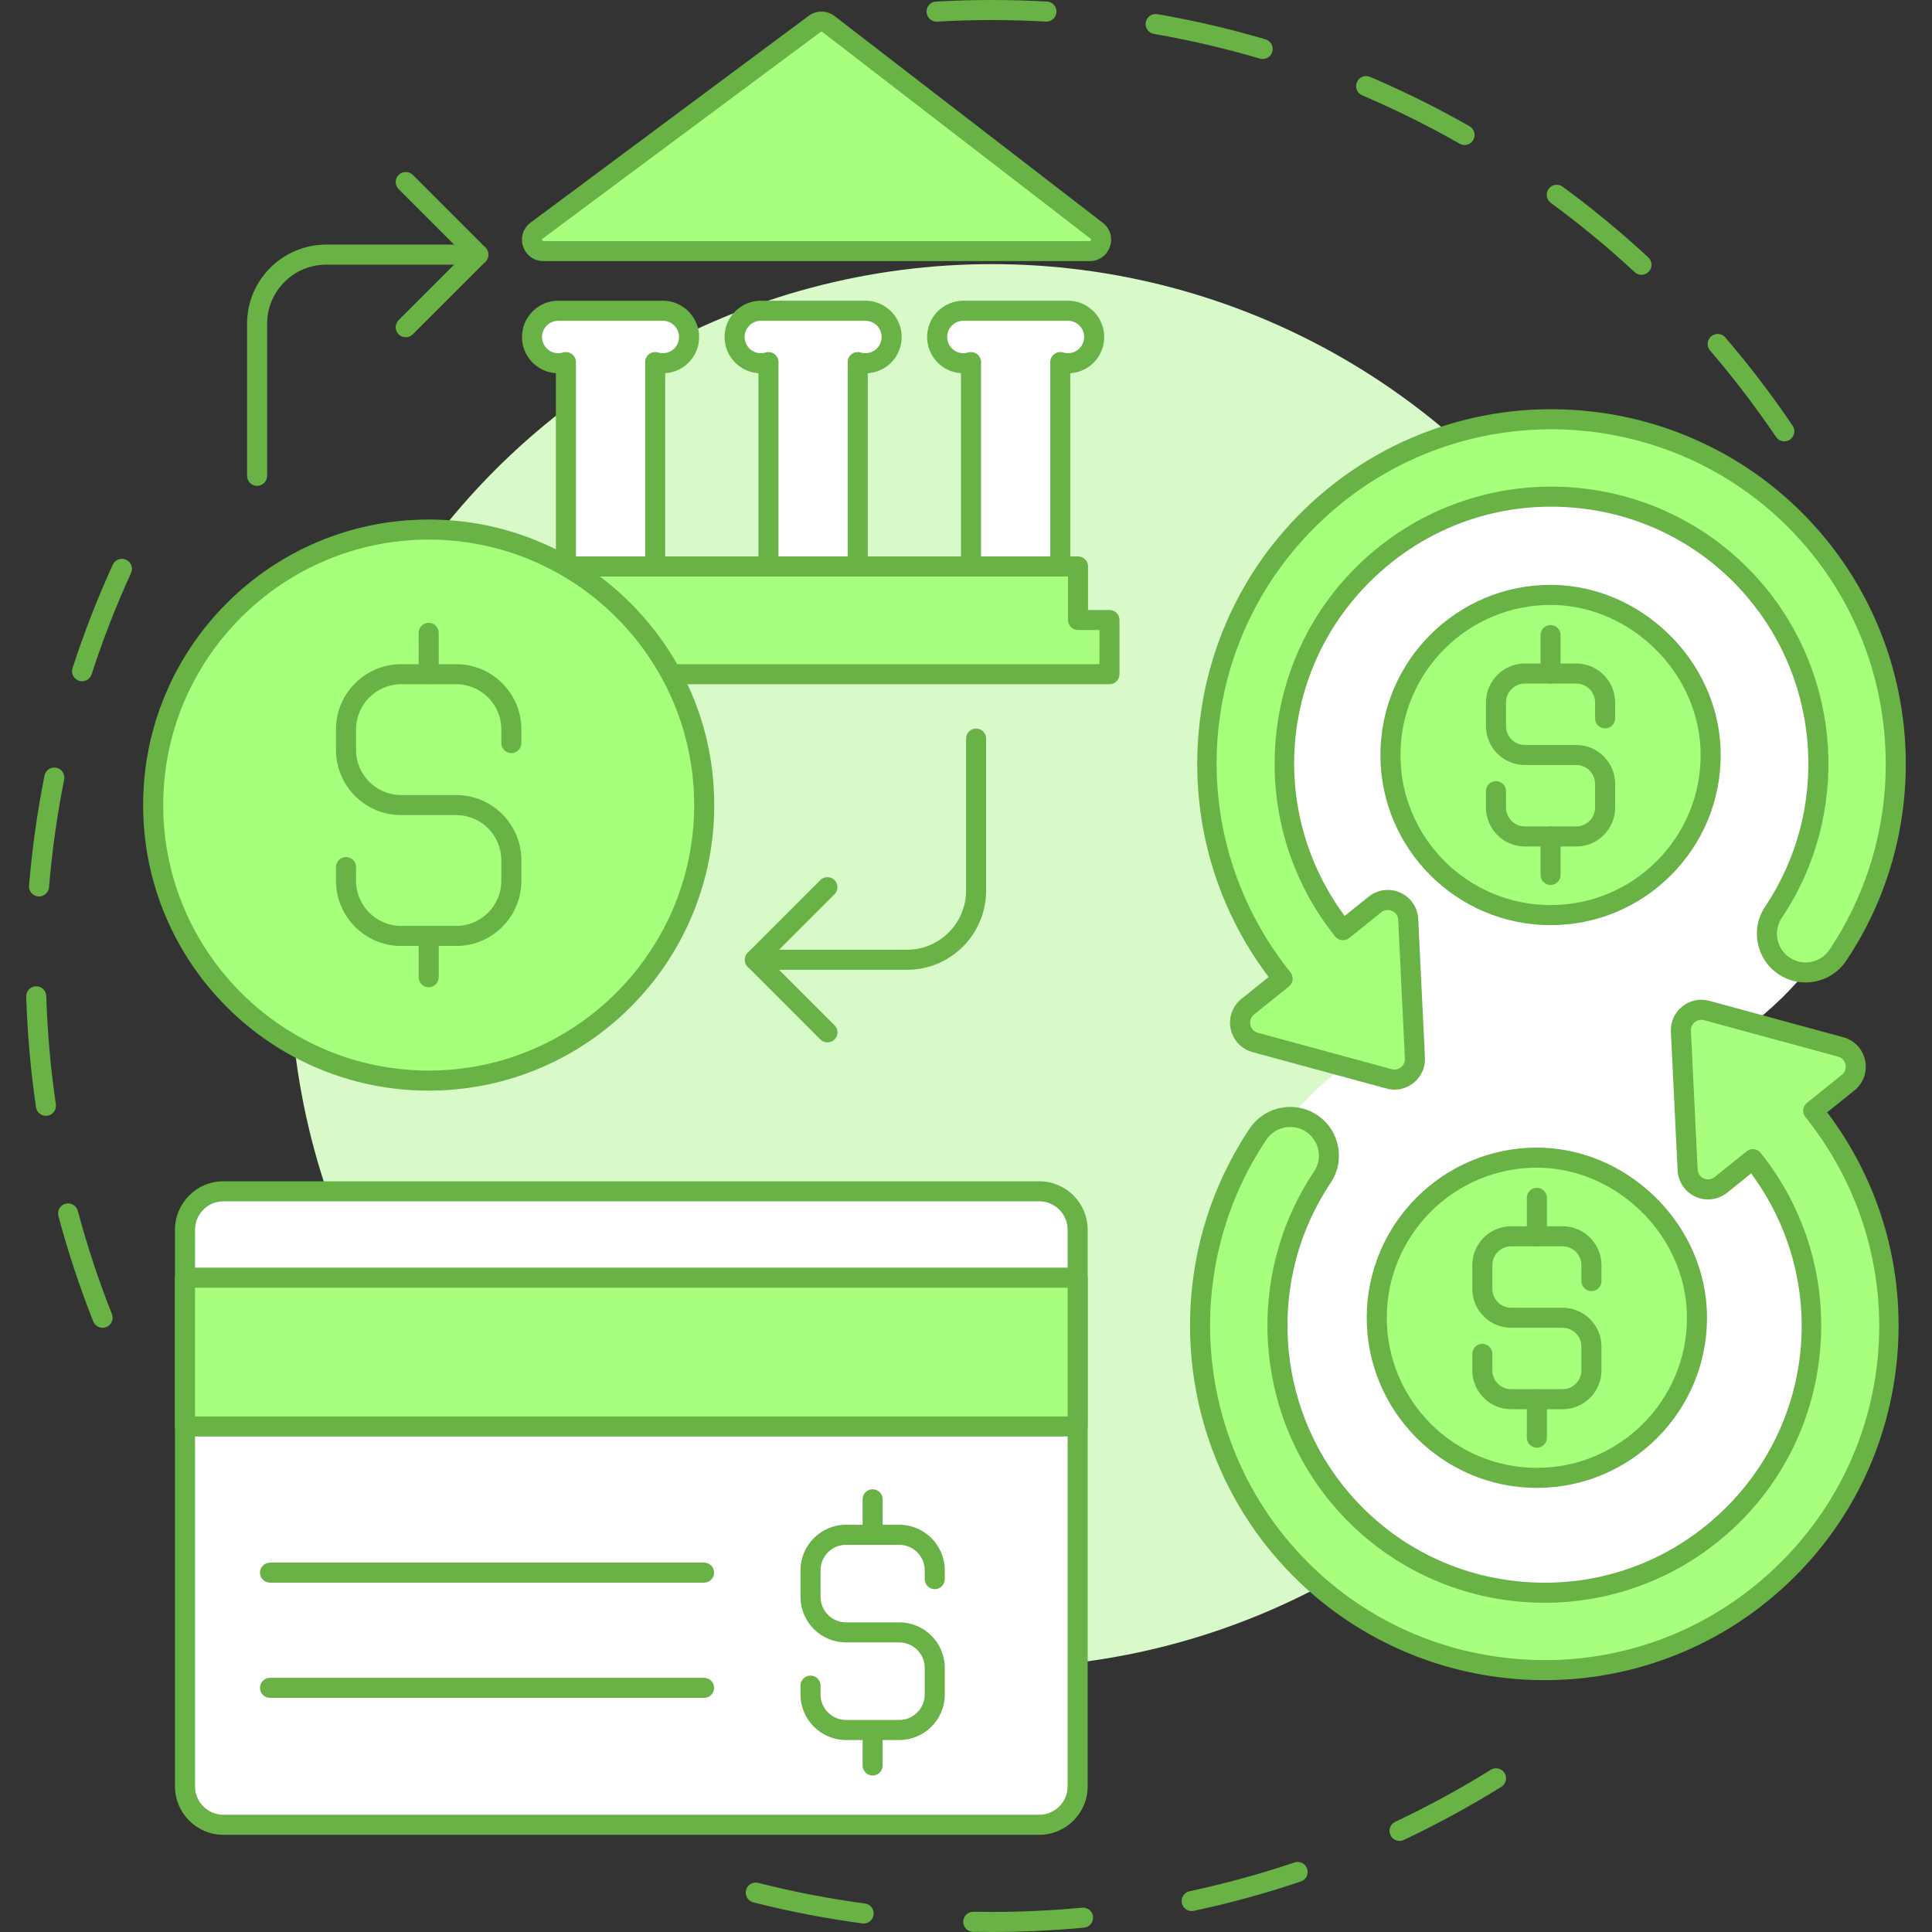
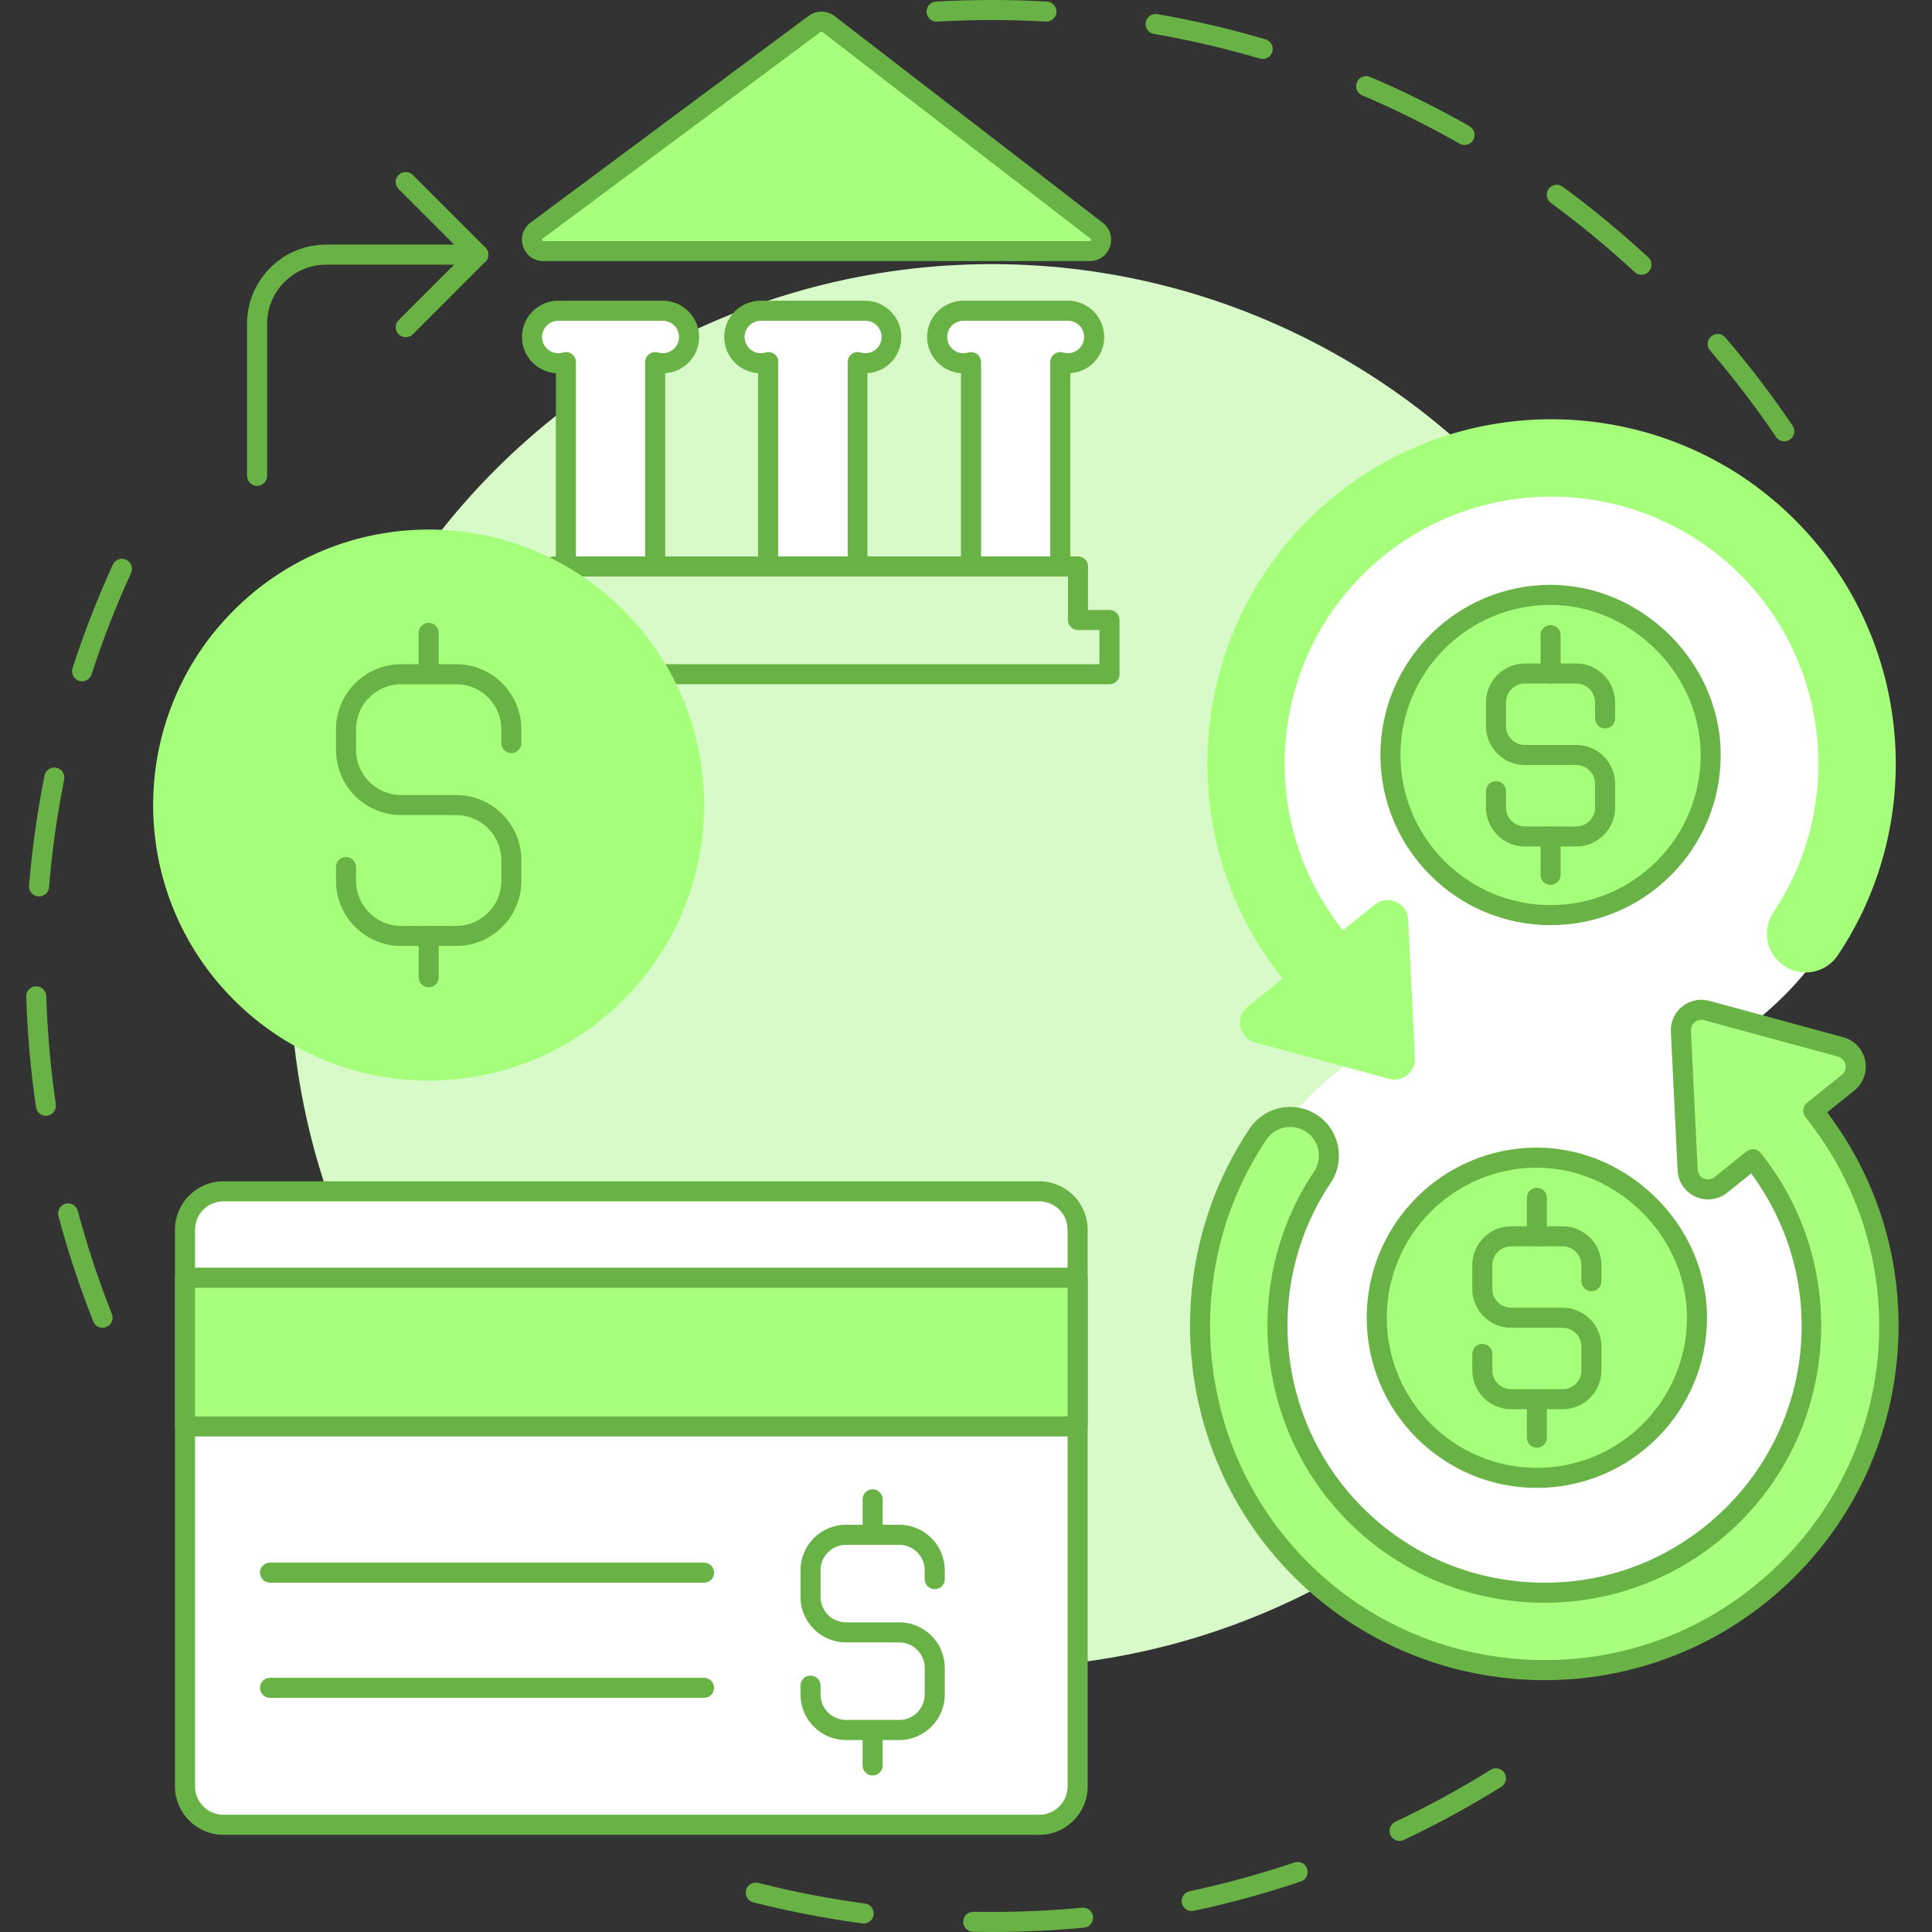
<svg xmlns="http://www.w3.org/2000/svg" viewBox="0 0 512 512" id="Flexiblepayments">
  <rect x="0" y="0" width="512" height="512" fill="#333333" stroke="none" />
  <path fill="#69b245" d="M27.182 351.877c-1.058 0-2.059-.636-2.472-1.68-3.601-9.095-6.707-18.497-9.231-27.946-.379-1.418.464-2.875 1.882-3.254 1.419-.379 2.875.464 3.254 1.882 2.472 9.251 5.512 18.457 9.038 27.361.54 1.365-.128 2.909-1.493 3.45C27.838 351.817 27.507 351.877 27.182 351.877zM12.165 295.7c-1.297 0-2.433-.951-2.626-2.273-1.414-9.65-2.285-19.511-2.591-29.311-.046-1.467 1.107-2.693 2.574-2.739 1.461-.045 2.693 1.107 2.739 2.574.299 9.598 1.153 19.256 2.537 28.706.213 1.452-.792 2.802-2.244 3.015C12.423 295.691 12.293 295.7 12.165 295.7zM10.348 237.571c-.073 0-.147-.003-.221-.009-1.463-.12-2.551-1.404-2.431-2.867.805-9.767 2.183-19.573 4.097-29.146.287-1.439 1.686-2.374 3.127-2.085 1.439.288 2.373 1.688 2.085 3.127-1.874 9.374-3.223 18.976-4.012 28.541C12.879 236.52 11.717 237.571 10.348 237.571zM21.751 180.546c-.271 0-.547-.042-.819-.13-1.396-.452-2.162-1.951-1.71-3.347 3.012-9.302 6.603-18.53 10.673-27.429.61-1.335 2.187-1.922 3.523-1.311 1.335.611 1.922 2.187 1.311 3.523-3.985 8.713-7.501 17.748-10.45 26.856C23.915 179.831 22.873 180.546 21.751 180.546zM262.822 512c-1.643 0-3.309-.016-4.952-.047-1.468-.028-2.635-1.24-2.607-2.708.028-1.468 1.236-2.638 2.708-2.607 1.609.031 3.241.046 4.851.046 7.988 0 16.047-.38 23.952-1.129 1.46-.141 2.758.933 2.897 2.395.139 1.461-.934 2.758-2.395 2.897C279.204 511.612 270.977 512 262.822 512zM228.882 509.746c-.118 0-.236-.008-.356-.024-9.706-1.3-19.429-3.178-28.898-5.582-1.423-.361-2.283-1.807-1.922-3.23.361-1.423 1.807-2.284 3.23-1.922 9.271 2.354 18.791 4.193 28.295 5.466 1.455.195 2.476 1.532 2.282 2.987C231.334 508.776 230.193 509.746 228.882 509.746zM315.803 506.451c-1.228 0-2.331-.856-2.597-2.105-.305-1.436.611-2.847 2.046-3.153 9.369-1.994 18.717-4.556 27.785-7.617 1.391-.47 2.899.277 3.368 1.668s-.277 2.899-1.668 3.368c-9.262 3.126-18.81 5.744-28.379 7.78C316.173 506.432 315.986 506.451 315.803 506.451zM370.895 487.86c-.996 0-1.951-.563-2.405-1.523-.627-1.327-.059-2.912 1.268-3.538 8.651-4.086 17.164-8.725 25.302-13.788 1.246-.776 2.885-.394 3.661.853.776 1.246.394 2.885-.853 3.661-8.311 5.171-17.004 9.908-25.84 14.081C371.661 487.778 371.275 487.86 370.895 487.86zM472.867 116.964c-.853 0-1.691-.41-2.205-1.17-5.359-7.929-11.24-15.637-17.478-22.911-.956-1.114-.827-2.792.287-3.748 1.114-.956 2.792-.827 3.748.287 6.37 7.427 12.375 15.298 17.848 23.395.822 1.216.503 2.868-.714 3.69C473.896 116.816 473.379 116.964 472.867 116.964zM435.009 72.824c-.647 0-1.295-.234-1.806-.709-7.027-6.514-14.503-12.688-22.221-18.352-1.183-.869-1.439-2.532-.57-3.715.869-1.183 2.532-1.439 3.716-.57 7.88 5.783 15.514 12.088 22.689 18.739 1.077.998 1.14 2.68.142 3.756C436.435 72.539 435.723 72.824 435.009 72.824zM388.123 38.424c-.446 0-.898-.113-1.314-.349-8.327-4.748-17.013-9.057-25.816-12.807-1.351-.575-1.979-2.136-1.403-3.487.575-1.351 2.136-1.979 3.487-1.404 8.991 3.831 17.862 8.231 26.366 13.08 1.275.727 1.719 2.35.992 3.625C389.944 37.941 389.047 38.424 388.123 38.424zM334.623 15.635c-.249 0-.502-.035-.753-.109-9.18-2.708-18.624-4.908-28.07-6.54-1.447-.25-2.417-1.625-2.167-3.072.25-1.447 1.626-2.416 3.071-2.167 9.648 1.667 19.294 3.914 28.669 6.68 1.408.415 2.213 1.893 1.797 3.301C336.83 14.885 335.771 15.635 334.623 15.635zM248.196 5.731c-1.399 0-2.571-1.093-2.651-2.507-.083-1.465 1.037-2.721 2.502-2.805C252.935.141 257.906 0 262.822 0c4.873 0 9.801.139 14.648.412 1.466.083 2.587 1.338 2.504 2.803-.083 1.465-1.343 2.586-2.803 2.504-4.748-.268-9.575-.404-14.349-.404-4.815 0-9.685.138-14.473.411C248.298 5.729 248.247 5.731 248.196 5.731z" class="color42307a svgShape" />
  <circle cx="262.822" cy="256" r="186.008" fill="#d8fac8" class="colorc8effa svgShape" />
  <g fill="#000000" class="color000000 svgShape">
    <path fill="#ffffff" d="M352.343,285.658c4.11-3.511,8.463-6.548,12.978-9.166c-7.532-4.646-14.487-10.511-20.544-17.603    c-31.28-36.624-26.947-91.671,9.677-122.951c36.624-31.28,91.671-26.947,122.951,9.677s26.948,91.671-9.677,122.951    c-4.11,3.511-8.463,6.548-12.978,9.166c7.532,4.646,14.487,10.512,20.543,17.603c31.28,36.624,26.948,91.671-9.677,122.951    c-36.624,31.28-91.671,26.948-122.951-9.677C311.386,371.984,315.719,316.938,352.343,285.658z" class="colorffffff svgShape" />
    <path fill="#a6ff7a" d="M330.659,266.792l9.254-7.437c-30.623-38.255-25.548-94.365,11.977-126.414     c38.274-32.689,96.005-28.145,128.694,10.129c26.475,30.998,29.126,76.271,6.444,110.095c-0.535,0.799-1.163,1.498-1.86,2.093     c-3.41,2.912-8.466,3.334-12.374,0.714c-4.705-3.155-5.962-9.528-2.807-14.234c17.579-26.216,15.521-61.311-5.005-85.343     c-25.341-29.671-70.096-33.194-99.767-7.852c-29.079,24.836-33.022,68.309-9.314,97.964l8.469-6.806     c3.457-2.778,8.606-0.462,8.821,3.968l1.781,36.737c0.179,3.682-3.287,6.467-6.844,5.5l-35.492-9.646     C328.355,275.097,327.201,269.57,330.659,266.792z" class="colorffd97a svgShape" />
-     <path fill="#69b245" d="M369.581,288.76c-0.714,0-1.436-0.095-2.151-0.29l-35.493-9.646     c-2.95-0.802-5.17-3.158-5.794-6.15c-0.624-2.992,0.468-6.04,2.85-7.954l7.215-5.798     c-14.145-18.716-20.708-41.815-18.509-65.348c2.287-24.476,13.816-46.727,32.465-62.654     c9.627-8.222,20.589-14.313,32.583-18.103c11.58-3.66,23.623-5.03,35.793-4.072c12.17,0.958,23.85,4.195,34.715,9.621     c11.253,5.62,21.128,13.351,29.35,22.978c27.246,31.901,29.973,78.492,6.631,113.302c-0.659,0.983-1.447,1.87-2.342,2.634     c-4.381,3.743-10.788,4.113-15.58,0.9c-5.916-3.967-7.501-12.006-3.534-17.922c16.918-25.231,14.936-59.007-4.819-82.137     c-11.795-13.811-28.291-22.203-46.447-23.632c-18.157-1.429-35.762,4.28-49.572,16.075     c-27.425,23.423-31.836,63.427-10.589,92.171l6.353-5.105c2.382-1.915,5.594-2.325,8.381-1.071     c2.788,1.254,4.611,3.929,4.759,6.982l1.781,36.737c0.127,2.614-0.971,5.054-3.011,6.694     C373.153,288.147,371.392,288.76,369.581,288.76z M411.108,113.768c-20.367,0-40.826,6.961-57.492,21.195     c-36.594,31.254-41.702,85.165-11.629,122.732c0.916,1.145,0.733,2.814-0.41,3.733l-9.254,7.437l0,0     c-0.829,0.666-1.194,1.684-0.976,2.724c0.217,1.041,0.959,1.828,1.985,2.107l35.492,9.646c0.866,0.235,1.762,0.048,2.461-0.514     c0.699-0.562,1.075-1.397,1.031-2.293l-1.781-36.737c-0.052-1.062-0.661-1.956-1.63-2.392c-0.969-0.436-2.042-0.299-2.871,0.367     l-8.469,6.806c-0.55,0.442-1.255,0.647-1.956,0.57c-0.702-0.077-1.344-0.431-1.785-0.982     c-11.918-14.907-17.496-33.622-15.708-52.697c1.792-19.121,10.803-36.504,25.372-48.947c7.524-6.426,16.093-11.187,25.468-14.15     c9.05-2.86,18.462-3.931,27.974-3.182c9.512,0.749,18.64,3.279,27.132,7.52c8.796,4.393,16.514,10.435,22.94,17.96     c21.297,24.935,23.432,61.348,5.192,88.55c-2.334,3.481-1.401,8.212,2.08,10.546c2.82,1.891,6.59,1.674,9.167-0.528     c0.526-0.449,0.989-0.971,1.378-1.551c22.02-32.839,19.447-76.794-6.258-106.89C461.06,124.303,436.154,113.768,411.108,113.768     z M330.659,266.792h0.002H330.659z" class="color42307a svgShape" />
    <g fill="#000000" class="color000000 svgShape">
      <path fill="#a8ff7d" d="M489.77,286.915l-9.254,7.437c30.623,38.255,25.548,94.365-11.977,126.414     c-38.274,32.689-96.005,28.145-128.694-10.129c-26.475-30.998-29.125-76.271-6.444-110.095c0.535-0.799,1.164-1.498,1.86-2.093     c3.41-2.912,8.466-3.334,12.374-0.714c4.705,3.155,5.962,9.528,2.807,14.234c-17.579,26.216-15.521,61.311,5.005,85.344     c25.341,29.671,70.096,33.194,99.767,7.852c29.079-24.836,33.022-68.309,9.314-97.964l-8.469,6.806     c-3.457,2.778-8.606,0.462-8.821-3.968l-1.781-36.737c-0.179-3.682,3.287-6.467,6.845-5.5l35.492,9.646     C492.073,278.61,493.227,284.137,489.77,286.915z" class="color7ddaff svgShape" />
      <path fill="#69b245" d="M409.394,445.258c-2.495,0-4.997-0.098-7.506-0.296c-12.17-0.958-23.85-4.195-34.715-9.621     c-11.253-5.62-21.128-13.351-29.35-22.978c-27.246-31.901-29.973-78.492-6.631-113.302c0.659-0.983,1.447-1.87,2.342-2.634     c4.382-3.743,10.789-4.113,15.58-0.9c5.916,3.967,7.501,12.006,3.534,17.922c-16.918,25.231-14.936,59.007,4.819,82.137     c11.795,13.811,28.291,22.203,46.447,23.632c18.157,1.43,35.762-4.28,49.572-16.075c27.425-23.423,31.836-63.427,10.589-92.171     l-6.353,5.105c-2.382,1.915-5.594,2.325-8.381,1.071c-2.788-1.254-4.611-3.929-4.759-6.982l-1.781-36.737     c-0.127-2.614,0.971-5.054,3.011-6.694c2.04-1.64,4.66-2.186,7.185-1.5l35.493,9.646c2.95,0.802,5.17,3.158,5.794,6.15     c0.624,2.992-0.468,6.04-2.85,7.954l-7.215,5.798c14.145,18.716,20.708,41.815,18.509,65.348     c-2.287,24.476-13.816,46.727-32.465,62.654c-9.627,8.222-20.589,14.313-32.583,18.103     C428.488,443.796,419.003,445.258,409.394,445.258z M341.92,298.659c-1.768,0-3.528,0.61-4.934,1.811     c-0.526,0.449-0.989,0.971-1.378,1.551c-22.02,32.839-19.447,76.794,6.258,106.89c15.349,17.971,36.813,28.892,60.44,30.752     c2.382,0.188,4.759,0.28,7.122,0.28c21.076,0,41.226-7.397,57.385-21.198c36.594-31.254,41.702-85.165,11.629-122.732     c-0.916-1.144-0.733-2.814,0.41-3.733l9.254-7.437l0,0c0.829-0.666,1.194-1.684,0.976-2.724     c-0.217-1.041-0.959-1.828-1.985-2.107l-35.492-9.646c-0.866-0.235-1.762-0.048-2.461,0.514     c-0.699,0.562-1.075,1.397-1.031,2.293l1.781,36.737c0.052,1.062,0.661,1.956,1.63,2.392c0.97,0.436,2.043,0.299,2.871-0.367     l8.469-6.806c0.55-0.442,1.255-0.647,1.956-0.57c0.702,0.077,1.344,0.431,1.785,0.982     c11.918,14.907,17.496,33.622,15.708,52.697c-1.792,19.121-10.803,36.504-25.372,48.948     c-7.524,6.426-16.093,11.187-25.468,14.15c-9.051,2.86-18.463,3.931-27.974,3.182c-9.512-0.749-18.64-3.279-27.132-7.52     c-8.796-4.393-16.514-10.435-22.94-17.96c-21.297-24.935-23.432-61.348-5.192-88.55c2.334-3.481,1.401-8.212-2.08-10.546     C344.872,299.083,343.393,298.659,341.92,298.659z" class="color42307a svgShape" />
    </g>
    <g fill="#000000" class="color000000 svgShape">
      <path fill="#a6ff7a" d="M438.126,167.902c9.223,7.867,15.22,19.502,15.22,32.181c0,23.434-18.998,42.432-42.432,42.432     s-42.432-18.998-42.432-42.432s18.998-42.432,42.432-42.432C421.117,157.651,430.675,161.547,438.126,167.902z" class="colorffd97a svgShape" />
      <path fill="#69b245" d="M410.914,245.173c-24.863,0-45.09-20.227-45.09-45.09s20.227-45.09,45.09-45.09     c10.429,0,20.705,3.866,28.937,10.887l0,0c10.265,8.755,16.153,21.222,16.153,34.203c0,12.044-4.69,23.367-13.206,31.883     C434.281,240.482,422.958,245.173,410.914,245.173z M410.914,160.309c-21.932,0-39.774,17.843-39.774,39.774     s17.843,39.774,39.774,39.774c10.624,0,20.612-4.137,28.125-11.65c7.512-7.512,11.65-17.501,11.649-28.125     c0-11.422-5.207-22.415-14.287-30.158l0,0C429.131,163.724,420.079,160.309,410.914,160.309z" class="color42307a svgShape" />
      <g fill="#000000" class="color000000 svgShape">
        <path fill="#69b245" d="M417.722,224.328h-13.616c-5.684,0-10.308-4.624-10.308-10.308v-4.367     c0-1.468,1.19-2.658,2.658-2.658s2.658,1.19,2.658,2.658v4.367c0,2.753,2.24,4.992,4.992,4.992h13.616     c2.753,0,4.992-2.239,4.992-4.992v-6.288c0-2.753-2.239-4.992-4.992-4.992h-13.616c-5.684,0-10.308-4.624-10.308-10.308v-6.288     c0-5.684,4.624-10.308,10.308-10.308h13.616c5.684,0,10.308,4.624,10.308,10.308v4.231c0,1.468-1.19,2.658-2.658,2.658     s-2.658-1.19-2.658-2.658v-4.231c0-2.753-2.239-4.992-4.992-4.992h-13.616c-2.753,0-4.992,2.239-4.992,4.992v6.288     c0,2.753,2.24,4.992,4.992,4.992h13.616c5.684,0,10.308,4.624,10.308,10.308v6.288     C428.03,219.704,423.406,224.328,417.722,224.328z" class="color42307a svgShape" />
        <path fill="#69b245" d="M410.914 234.523c-1.468 0-2.658-1.19-2.658-2.658V221.67c0-1.468 1.19-2.658 2.658-2.658s2.658 1.19 2.658 2.658v10.195C413.572 233.333 412.382 234.523 410.914 234.523zM410.914 181.152c-1.468 0-2.658-1.19-2.658-2.658v-10.193c0-1.468 1.19-2.658 2.658-2.658s2.658 1.19 2.658 2.658v10.193C413.572 179.962 412.382 181.152 410.914 181.152z" class="color42307a svgShape" />
      </g>
    </g>
    <g fill="#000000" class="color000000 svgShape">
      <path fill="#a6ff7a" d="M434.499,317.037c9.223,7.867,15.22,19.502,15.22,32.181c0,23.434-18.998,42.432-42.432,42.432     s-42.432-18.998-42.432-42.432c0-23.434,18.998-42.432,42.432-42.432C417.49,306.786,427.048,310.682,434.499,317.037z" class="colorffd97a svgShape" />
      <path fill="#69b245" d="M407.287,394.308c-24.863,0-45.09-20.227-45.09-45.09c0-24.863,20.227-45.09,45.09-45.09     c10.429,0,20.705,3.866,28.937,10.887l0,0c10.265,8.755,16.153,21.222,16.153,34.203     C452.377,374.081,432.15,394.308,407.287,394.308z M407.287,309.444c-21.932,0-39.774,17.843-39.774,39.774     s17.843,39.774,39.774,39.774c21.932,0,39.774-17.843,39.774-39.774c0-11.422-5.208-22.415-14.287-30.158l0,0     C425.504,312.859,416.453,309.444,407.287,309.444z" class="color42307a svgShape" />
      <g fill="#000000" class="color000000 svgShape">
        <path fill="#69b245" d="M414.095,373.464h-13.616c-5.684,0-10.308-4.624-10.308-10.308v-4.367     c0-1.468,1.19-2.658,2.658-2.658s2.658,1.19,2.658,2.658v4.367c0,2.753,2.24,4.992,4.992,4.992h13.616     c2.753,0,4.992-2.239,4.992-4.992v-6.288c0-2.753-2.239-4.992-4.992-4.992h-13.616c-5.684,0-10.308-4.624-10.308-10.308v-6.288     c0-5.684,4.624-10.308,10.308-10.308h13.616c5.684,0,10.308,4.624,10.308,10.308v4.231c0,1.468-1.19,2.658-2.658,2.658     s-2.658-1.19-2.658-2.658v-4.231c0-2.753-2.24-4.992-4.992-4.992h-13.616c-2.753,0-4.992,2.239-4.992,4.992v6.288     c0,2.753,2.24,4.992,4.992,4.992h13.616c5.684,0,10.308,4.624,10.308,10.308v6.288     C424.403,368.84,419.779,373.464,414.095,373.464z" class="color42307a svgShape" />
        <path fill="#69b245" d="M407.287 383.658c-1.468 0-2.658-1.19-2.658-2.658v-10.195c0-1.468 1.19-2.658 2.658-2.658s2.658 1.19 2.658 2.658V381C409.945 382.468 408.755 383.658 407.287 383.658zM407.287 330.287c-1.468 0-2.658-1.19-2.658-2.658v-10.193c0-1.468 1.19-2.658 2.658-2.658s2.658 1.19 2.658 2.658v10.193C409.945 329.097 408.755 330.287 407.287 330.287z" class="color42307a svgShape" />
      </g>
    </g>
  </g>
  <g fill="#000000" class="color000000 svgShape">
    <path fill="#ffffff" d="M59.203,315.709h216.208c5.619,0,10.174,4.555,10.174,10.174v147.53    c0,5.619-4.555,10.174-10.174,10.174H59.203c-5.619,0-10.174-4.555-10.174-10.174v-147.53    C49.029,320.264,53.584,315.709,59.203,315.709z" class="colorffffff svgShape" />
    <path fill="#69b245" d="M275.411,486.246H59.203c-7.076,0-12.832-5.757-12.832-12.832v-147.53    c0-7.076,5.757-12.832,12.832-12.832h216.208c7.076,0,12.832,5.757,12.832,12.832v147.53    C288.243,480.49,282.487,486.246,275.411,486.246z M59.203,318.367c-4.145,0-7.517,3.372-7.517,7.517v147.53    c0,4.145,3.372,7.517,7.517,7.517h216.208c4.144,0,7.517-3.372,7.517-7.517v-147.53c0-4.145-3.372-7.517-7.517-7.517H59.203z" class="color42307a svgShape" />
    <path fill="#69b245" d="M238.312,461.123h-14.107c-6.651,0-12.063-5.411-12.063-12.063v-2.351    c0-1.468,1.19-2.658,2.658-2.658c1.468,0,2.658,1.19,2.658,2.658v2.351c0,3.72,3.027,6.747,6.747,6.747h14.107    c3.72,0,6.747-3.027,6.747-6.747v-7.054c0-3.721-3.027-6.747-6.747-6.747h-14.107c-6.651,0-12.063-5.411-12.063-12.063v-7.054    c0-6.652,5.411-12.063,12.063-12.063h14.107c6.651,0,12.063,5.411,12.063,12.063v2.351c0,1.468-1.19,2.658-2.658,2.658    c-1.468,0-2.658-1.19-2.658-2.658v-2.351c0-3.721-3.027-6.747-6.747-6.747h-14.107c-3.72,0-6.747,3.027-6.747,6.747v7.054    c0,3.72,3.027,6.747,6.747,6.747h14.107c6.652,0,12.063,5.411,12.063,12.063v7.054    C250.375,455.712,244.963,461.123,238.312,461.123z" class="color42307a svgShape" />
    <path fill="#69b245" d="M231.258 470.529c-1.468 0-2.658-1.19-2.658-2.658v-9.281c0-1.468 1.19-2.658 2.658-2.658 1.468 0 2.658 1.19 2.658 2.658v9.281C233.916 469.339 232.726 470.529 231.258 470.529zM231.258 409.396c-1.468 0-2.658-1.19-2.658-2.658v-9.405c0-1.468 1.19-2.658 2.658-2.658 1.468 0 2.658 1.19 2.658 2.658v9.405C233.916 408.206 232.726 409.396 231.258 409.396zM186.584 449.951H71.555c-1.468 0-2.658-1.19-2.658-2.658s1.19-2.658 2.658-2.658h115.029c1.468 0 2.658 1.19 2.658 2.658S188.052 449.951 186.584 449.951zM186.584 419.427H71.555c-1.468 0-2.658-1.19-2.658-2.658s1.19-2.658 2.658-2.658h115.029c1.468 0 2.658 1.19 2.658 2.658S188.052 419.427 186.584 419.427z" class="color42307a svgShape" />
    <g fill="#000000" class="color000000 svgShape">
      <rect width="236.557" height="39.421" x="49.029" y="338.602" fill="#a8ff7d" class="color7ddaff svgShape" />
      <path fill="#69b245" d="M285.585,380.68H49.029c-1.468,0-2.658-1.19-2.658-2.658v-39.421c0-1.468,1.19-2.658,2.658-2.658    h236.557c1.468,0,2.658,1.19,2.658,2.658v39.421C288.243,379.491,287.053,380.68,285.585,380.68z M51.687,375.365h231.241    v-34.105H51.687V375.365z" class="color42307a svgShape" />
    </g>
  </g>
  <g fill="#000000" class="color000000 svgShape">
    <path fill="#a8ff7d" d="M215.904,6.323l-73.695,54.789c-2.326,1.729-1.103,5.424,1.795,5.424h144.779     c2.872,0,4.112-3.64,1.837-5.393L219.537,6.355C218.47,5.532,216.985,5.519,215.904,6.323z" class="color7ddaff svgShape" />
    <path fill="#69b245" d="M288.784,69.195H144.005c-2.487,0-4.599-1.525-5.38-3.886c-0.781-2.361,0.003-4.845,1.999-6.329     L214.319,4.19l0,0c2.027-1.507,4.84-1.483,6.841,0.059l71.084,54.789c1.952,1.504,2.699,3.984,1.905,6.316     C293.354,67.688,291.248,69.195,288.784,69.195z M217.7,8.387c-0.074,0-0.148,0.023-0.21,0.069l0,0l-73.695,54.789     c-0.076,0.057-0.204,0.151-0.124,0.393c0.08,0.241,0.239,0.241,0.334,0.241h144.779c0.088,0,0.252,0,0.333-0.238     c0.081-0.238-0.049-0.338-0.118-0.392L217.914,8.46C217.851,8.411,217.775,8.387,217.7,8.387z M215.904,6.323h0.002H215.904z" class="color42307a svgShape" />
    <path fill="#ffffff" d="M257.331,150.118V95.959l0,0.002c-0.644,0.192-1.328,0.301-2.026,0.301     c-3.834,0-6.956-3.108-6.956-6.956c0-3.834,3.122-6.956,6.956-6.956h27.713c3.834,0,6.956,3.122,6.956,6.956     c0,0.712-0.11,1.41-0.315,2.067c-0.876,2.834-3.519,4.888-6.641,4.888c-0.698,0-1.383-0.11-2.026-0.301l-0.004-0.002v54.159     L257.331,150.118L257.331,150.118z" class="colorffffff svgShape" />
    <path fill="#69b245" d="M280.988,152.776c-1.468,0-2.658-1.19-2.658-2.658V95.959c0-0.889,0.444-1.719,1.184-2.211     c0.673-0.449,1.509-0.564,2.272-0.324c0.413,0.12,0.827,0.18,1.232,0.18c1.896,0,3.544-1.212,4.101-3.015     c0.131-0.419,0.196-0.848,0.196-1.282c0-2.37-1.928-4.298-4.298-4.298h-27.713c-2.37,0-4.298,1.928-4.298,4.298     s1.928,4.298,4.298,4.298c0.39,0,0.789-0.056,1.187-0.167c0.184-0.061,0.377-0.103,0.577-0.122     c1.358-0.135,2.6,0.784,2.868,2.124c0.038,0.191,0.055,0.382,0.051,0.569v54.111c0,1.468-1.19,2.658-2.658,2.658     s-2.658-1.19-2.658-2.658V98.899c-5.008-0.326-8.982-4.504-8.982-9.593c0-5.301,4.313-9.614,9.613-9.614h27.713     c5.301,0,9.613,4.313,9.613,9.614c0,0.973-0.147,1.935-0.436,2.861c-1.186,3.835-4.577,6.479-8.55,6.733v51.219     C283.646,151.586,282.456,152.776,280.988,152.776z" class="color42307a svgShape" />
    <path fill="#ffffff" d="M149.971,150.118V95.959l0,0.002c-0.644,0.192-1.328,0.301-2.026,0.301     c-3.834,0-6.956-3.108-6.956-6.956c0-3.834,3.122-6.956,6.956-6.956h27.713c3.834,0,6.956,3.122,6.956,6.956     c0,0.712-0.11,1.41-0.315,2.067c-0.876,2.834-3.519,4.888-6.641,4.888c-0.698,0-1.383-0.11-2.026-0.301l-0.004-0.002v54.159     L149.971,150.118L149.971,150.118z" class="colorffffff svgShape" />
    <path fill="#69b245" d="M173.628,152.776c-1.468,0-2.658-1.19-2.658-2.658V95.959c0-0.889,0.444-1.719,1.184-2.211     c0.673-0.448,1.509-0.564,2.272-0.324c0.413,0.12,0.828,0.18,1.232,0.18c1.896,0,3.544-1.212,4.102-3.015     c0.131-0.42,0.196-0.848,0.196-1.282c0-2.37-1.928-4.298-4.298-4.298h-27.713c-2.37,0-4.298,1.928-4.298,4.298     s1.928,4.298,4.298,4.298c0.39,0,0.789-0.056,1.187-0.167c0.184-0.061,0.377-0.103,0.577-0.122     c1.358-0.135,2.6,0.784,2.868,2.124c0.038,0.191,0.055,0.382,0.052,0.569v54.111c0,1.468-1.19,2.658-2.658,2.658     c-1.468,0-2.658-1.19-2.658-2.658V98.899c-5.008-0.326-8.982-4.504-8.982-9.593c0-5.301,4.313-9.614,9.614-9.614h27.713     c5.301,0,9.614,4.313,9.614,9.614c0,0.972-0.147,1.935-0.436,2.86c-1.186,3.836-4.577,6.48-8.55,6.733v51.219     C176.286,151.586,175.096,152.776,173.628,152.776z" class="color42307a svgShape" />
    <g fill="#000000" class="color000000 svgShape">
      <path fill="#ffffff" d="M203.651,150.118V95.959l0,0.002c-0.644,0.192-1.328,0.301-2.026,0.301     c-3.834,0-6.956-3.108-6.956-6.956c0-3.834,3.122-6.956,6.956-6.956h27.713c3.834,0,6.956,3.122,6.956,6.956     c0,0.712-0.11,1.41-0.315,2.067c-0.876,2.834-3.519,4.888-6.641,4.888c-0.698,0-1.383-0.11-2.026-0.301l-0.004-0.002v54.159     L203.651,150.118L203.651,150.118z" class="colorffffff svgShape" />
-       <path fill="#69b245" d="M227.308,152.776c-1.468,0-2.658-1.19-2.658-2.658V95.959c0-0.889,0.444-1.719,1.184-2.211     c0.673-0.448,1.509-0.564,2.273-0.324c0.413,0.12,0.827,0.18,1.232,0.18c1.896,0,3.544-1.212,4.102-3.015     c0.131-0.419,0.196-0.848,0.196-1.282c0-2.37-1.928-4.298-4.298-4.298h-27.713c-2.37,0-4.298,1.928-4.298,4.298     s1.928,4.298,4.298,4.298c0.391,0,0.79-0.056,1.189-0.168c0.158-0.052,0.322-0.09,0.492-0.112     c1.324-0.174,2.569,0.661,2.914,1.95c0.066,0.249,0.095,0.499,0.09,0.744v54.1c0,1.468-1.19,2.658-2.658,2.658     c-1.468,0-2.658-1.19-2.658-2.658V98.899c-5.008-0.326-8.982-4.504-8.982-9.593c0-5.301,4.313-9.614,9.613-9.614h27.713     c5.301,0,9.613,4.313,9.613,9.614c0,0.972-0.147,1.935-0.436,2.86c-1.186,3.836-4.577,6.48-8.55,6.733v51.219     C229.966,151.586,228.776,152.776,227.308,152.776z" class="color42307a svgShape" />
+       <path fill="#69b245" d="M227.308,152.776c-1.468,0-2.658-1.19-2.658-2.658V95.959c0-0.889,0.444-1.719,1.184-2.211     c0.673-0.448,1.509-0.564,2.273-0.324c0.413,0.12,0.827,0.18,1.232,0.18c1.896,0,3.544-1.212,4.102-3.015     c0.131-0.419,0.196-0.848,0.196-1.282c0-2.37-1.928-4.298-4.298-4.298h-27.713c-2.37,0-4.298,1.928-4.298,4.298     s1.928,4.298,4.298,4.298c0.391,0,0.79-0.056,1.189-0.168c0.158-0.052,0.322-0.09,0.492-0.112     c1.324-0.174,2.569,0.661,2.914,1.95v54.1c0,1.468-1.19,2.658-2.658,2.658     c-1.468,0-2.658-1.19-2.658-2.658V98.899c-5.008-0.326-8.982-4.504-8.982-9.593c0-5.301,4.313-9.614,9.613-9.614h27.713     c5.301,0,9.613,4.313,9.613,9.614c0,0.972-0.147,1.935-0.436,2.86c-1.186,3.836-4.577,6.48-8.55,6.733v51.219     C229.966,151.586,228.776,152.776,227.308,152.776z" class="color42307a svgShape" />
    </g>
    <g fill="#000000" class="color000000 svgShape">
-       <polygon fill="#a8ff7d" points="138.51 164.308 138.51 178.672 294.021 178.672 294.021 164.308 285.68 164.308 285.68 150.116 146.85 150.116 146.85 164.308" class="color7ddaff svgShape" />
      <path fill="#69b245" d="M294.021,181.33H138.51c-1.468,0-2.658-1.19-2.658-2.658v-14.364c0-1.468,1.19-2.658,2.658-2.658     h5.683v-11.534c0-1.468,1.19-2.658,2.658-2.658h138.83c1.468,0,2.658,1.19,2.658,2.658v11.534h5.683     c1.468,0,2.658,1.19,2.658,2.658v14.364C296.679,180.14,295.489,181.33,294.021,181.33z M141.167,176.014h150.196v-9.048h-5.683     c-1.468,0-2.658-1.19-2.658-2.658v-11.534H149.508v11.534c0,1.468-1.19,2.658-2.658,2.658h-5.683L141.167,176.014     L141.167,176.014z" class="color42307a svgShape" />
    </g>
    <g fill="#000000" class="color000000 svgShape">
-       <path fill="#69b245" d="M219.283,276.25c-0.68,0-1.36-0.26-1.879-0.778l-19.237-19.237c-1.038-1.038-1.038-2.721,0-3.759     l19.237-19.237c1.038-1.038,2.721-1.038,3.759,0c1.038,1.038,1.038,2.721,0,3.759l-17.358,17.358l17.358,17.358     c1.038,1.038,1.038,2.721,0,3.759C220.643,275.99,219.963,276.25,219.283,276.25z" class="color42307a svgShape" />
-       <path fill="#69b245" d="M240.353,257.012h-40.307c-1.468,0-2.658-1.19-2.658-2.658c0-1.468,1.19-2.658,2.658-2.658     h40.307c8.637,0,15.664-7.027,15.664-15.664v-40.307c0-1.468,1.19-2.658,2.658-2.658s2.658,1.19,2.658,2.658v40.307     C261.332,247.601,251.921,257.012,240.353,257.012z" class="color42307a svgShape" />
      <g fill="#000000" class="color000000 svgShape">
        <path fill="#69b245" d="M107.522,89.371c-0.68,0-1.36-0.26-1.879-0.778c-1.038-1.038-1.038-2.721,0-3.759l17.358-17.358     l-17.358-17.358c-1.038-1.038-1.038-2.721,0-3.759s2.721-1.038,3.759,0l19.237,19.237c1.038,1.038,1.038,2.721,0,3.759     l-19.237,19.237C108.883,89.112,108.203,89.371,107.522,89.371z" class="color42307a svgShape" />
        <path fill="#69b245" d="M68.131,128.762c-1.468,0-2.658-1.19-2.658-2.658V85.797c0-11.568,9.411-20.979,20.979-20.979     h40.307c1.468,0,2.658,1.19,2.658,2.658s-1.19,2.658-2.658,2.658H86.453c-8.637,0-15.664,7.027-15.664,15.664v40.307     C70.789,127.572,69.599,128.762,68.131,128.762z" class="color42307a svgShape" />
      </g>
    </g>
    <g fill="#000000" class="color000000 svgShape">
      <circle cx="113.602" cy="213.353" r="73.013" fill="#a6ff7a" transform="rotate(-45.001 113.6 213.355)" class="colorffd97a svgShape" />
-       <path fill="#69b245" d="M113.607,289.026c-10.214,0-20.125-2.001-29.456-5.948c-9.011-3.811-17.104-9.267-24.052-16.216     c-6.949-6.949-12.405-15.041-16.216-24.052c-3.947-9.331-5.948-19.241-5.948-29.456c0-10.214,2.001-20.125,5.948-29.456     c3.812-9.011,9.267-17.104,16.216-24.052c6.949-6.949,15.041-12.405,24.052-16.216c9.331-3.947,19.241-5.948,29.456-5.948     s20.125,2.001,29.456,5.948c9.011,3.811,17.104,9.267,24.052,16.216c6.949,6.949,12.405,15.041,16.216,24.052     c3.947,9.331,5.948,19.241,5.948,29.456c0,10.214-2.001,20.125-5.948,29.456c-3.811,9.011-9.267,17.104-16.216,24.052     c-6.949,6.949-15.041,12.405-24.052,16.216C133.732,287.024,123.822,289.026,113.607,289.026z M113.607,142.998     c-38.795,0-70.356,31.562-70.356,70.356s31.562,70.356,70.356,70.356s70.356-31.562,70.356-70.356     S152.402,142.998,113.607,142.998z" class="color42307a svgShape" />
      <g fill="#000000" class="color000000 svgShape">
        <path fill="#69b245" d="M120.909,250.693h-14.603c-9.518,0-17.261-7.743-17.261-17.261v-3.651     c0-1.468,1.19-2.658,2.658-2.658s2.658,1.19,2.658,2.658v3.651c0,6.586,5.359,11.945,11.945,11.945h14.603     c6.586,0,11.945-5.358,11.945-11.945v-5.476c0-6.586-5.359-11.945-11.945-11.945h-14.603c-9.518,0-17.261-7.743-17.261-17.261     v-5.476c0-9.518,7.743-17.261,17.261-17.261h14.603c9.518,0,17.261,7.743,17.261,17.261v3.651c0,1.468-1.19,2.658-2.658,2.658     c-1.468,0-2.658-1.19-2.658-2.658v-3.651c0-6.586-5.359-11.945-11.945-11.945h-14.603c-6.586,0-11.945,5.358-11.945,11.945     v5.476c0,6.586,5.359,11.945,11.945,11.945h14.603c9.518,0,17.261,7.743,17.261,17.261v5.476     C138.169,242.95,130.426,250.693,120.909,250.693z" class="color42307a svgShape" />
        <path fill="#69b245" d="M113.607 181.33c-1.468 0-2.658-1.19-2.658-2.658V167.72c0-1.468 1.19-2.658 2.658-2.658s2.658 1.19 2.658 2.658v10.952C116.265 180.14 115.075 181.33 113.607 181.33zM113.607 261.645c-1.468 0-2.658-1.19-2.658-2.658v-10.952c0-1.468 1.19-2.658 2.658-2.658s2.658 1.19 2.658 2.658v10.952C116.265 260.455 115.075 261.645 113.607 261.645z" class="color42307a svgShape" />
      </g>
    </g>
  </g>
</svg>